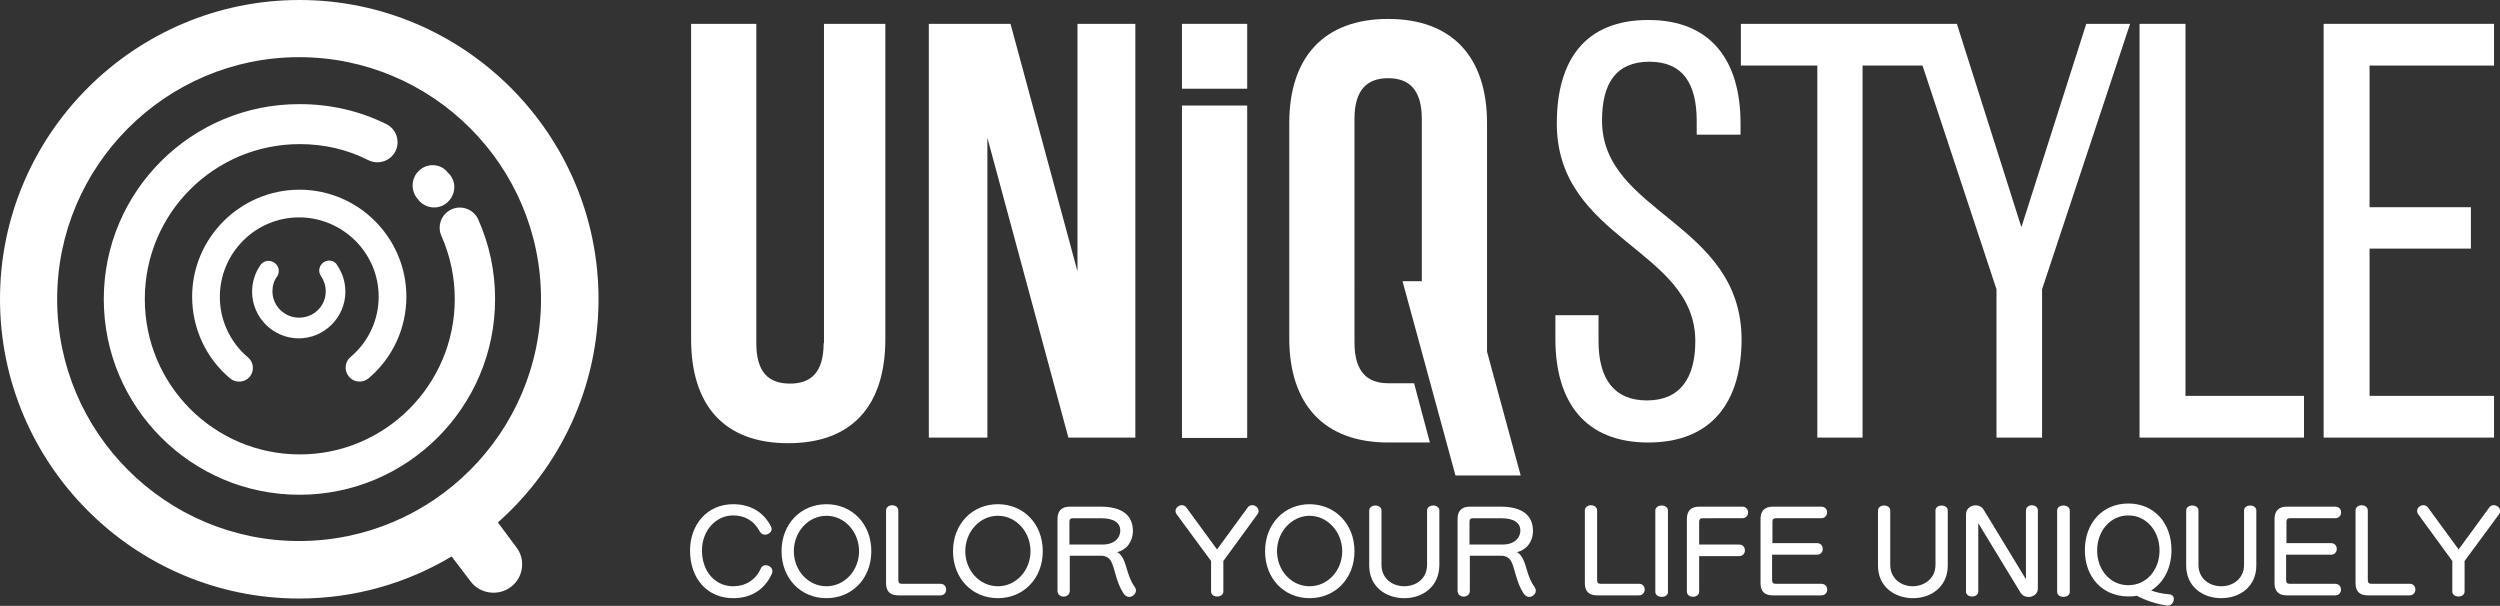
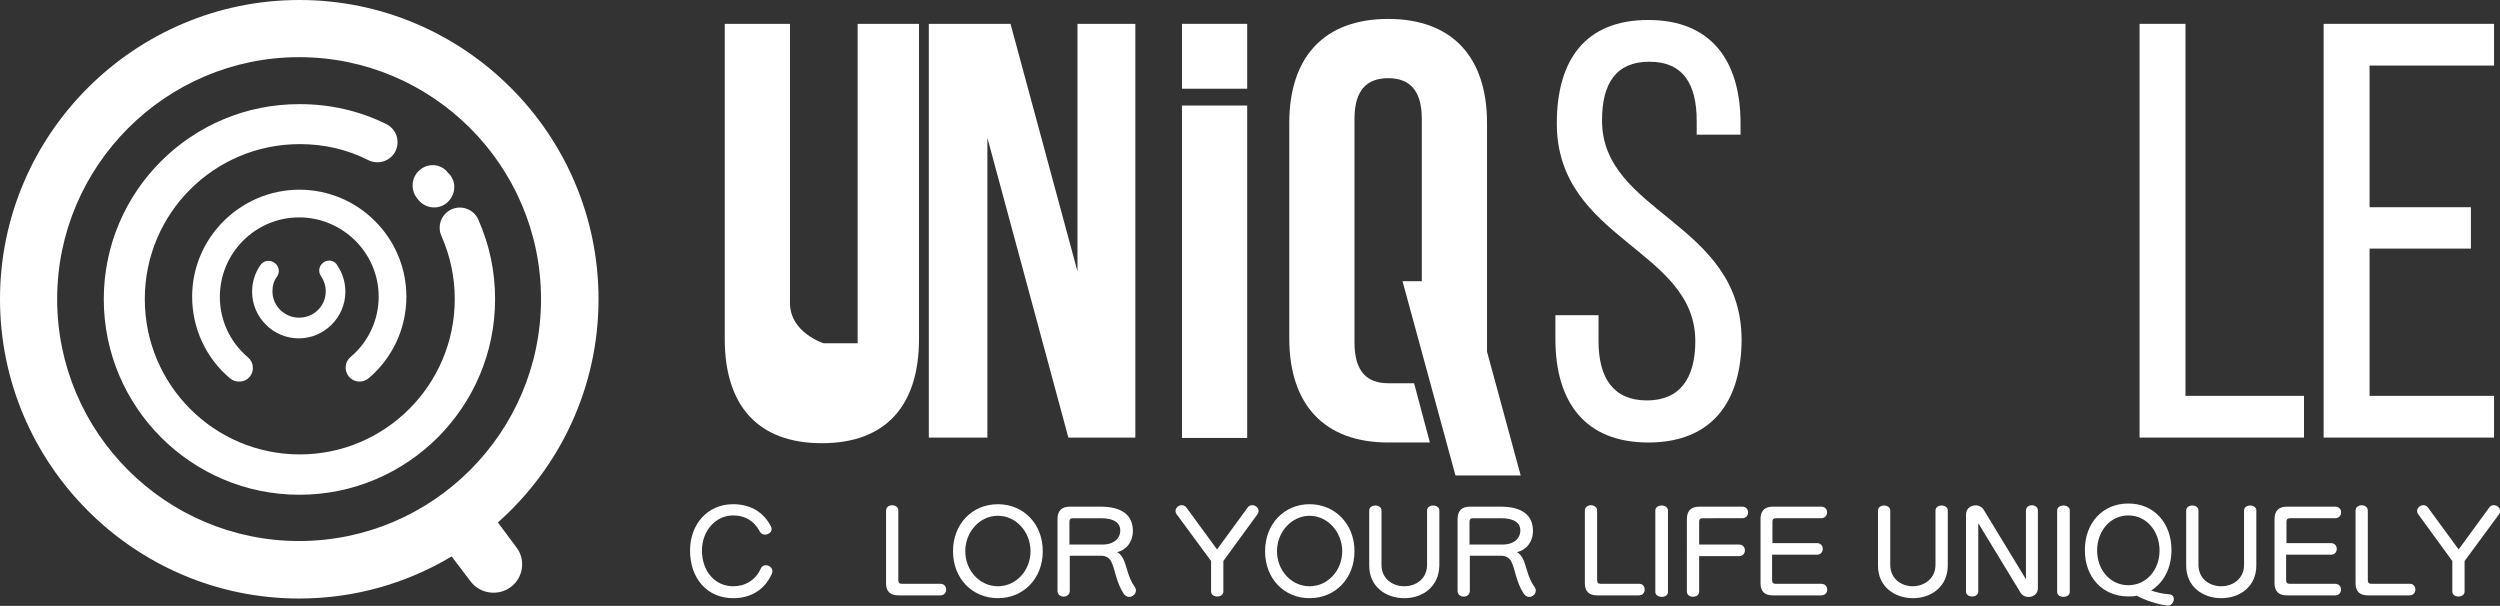
<svg xmlns="http://www.w3.org/2000/svg" version="1.1" id="_イヤー_2" x="0px" y="0px" viewBox="0 0 713 172.8" style="enable-background:new 0 0 713 172.8;" xml:space="preserve">
  <rect x="0" y="0" width="713" height="172.8" fill="#333333" stroke="none" />
  <style type="text/css">
	.st0{fill:#FFFFFF;}
</style>
  <g>
    <path class="st0" d="M119.7,48.5c-2.4,2-2.7,5.7-0.7,8.1l0.4,0.5c2,2.4,5.7,2.8,8.1,0.7c2.4-2.1,2.8-5.7,0.7-8.1l-0.5-0.5   C125.8,46.7,122.1,46.4,119.7,48.5" />
    <path class="st0" d="M29.6,85.3c0,30.8,25,55.8,55.8,55.8s55.8-25,55.8-55.8c0-7.9-1.6-15.5-4.8-22.7c-1.3-2.9-4.7-4.2-7.6-2.9   c-2.9,1.3-4.2,4.7-2.9,7.6c2.5,5.7,3.8,11.7,3.8,18c0,24.4-19.8,44.3-44.2,44.3s-44.2-19.8-44.2-44.3s19.8-44.2,44.2-44.2   c6.9,0,13.5,1.5,19.6,4.6c2.9,1.4,6.3,0.2,7.7-2.6c1.4-2.9,0.2-6.3-2.6-7.7c-7.7-3.8-16-5.7-24.7-5.7   C54.6,29.6,29.6,54.6,29.6,85.3" />
    <path class="st0" d="M54.8,84.6c0,9,3.9,17.5,10.8,23.3c1.7,1.4,4.2,1.2,5.6-0.4c1.4-1.7,1.2-4.2-0.5-5.6c-5.1-4.3-8-10.6-8-17.2   C62.7,72.1,72.9,62,85.3,62S108,72.1,108,84.6c0,6.6-2.9,12.9-8,17.2c-1.7,1.4-1.9,3.9-0.5,5.6c1.4,1.7,3.9,1.9,5.6,0.5   c6.9-5.8,10.8-14.3,10.8-23.3c0-16.8-13.7-30.5-30.5-30.5S54.8,67.8,54.8,84.6" />
    <path class="st0" d="M92.3,74.8c-1.3,0.9-1.7,2.7-0.7,4c0.8,1.2,1.3,2.7,1.3,4.3c0,4.2-3.4,7.5-7.6,7.5s-7.6-3.4-7.6-7.5   c0-1.6,0.4-3,1.3-4.2c0.9-1.3,0.6-3.1-0.8-4c-1.3-0.9-3.1-0.6-4,0.8c-1.5,2.2-2.3,4.8-2.3,7.5c0,7.3,6,13.3,13.3,13.3   s13.3-6,13.3-13.3c0-2.7-0.8-5.3-2.3-7.5C95.5,74.3,93.7,73.9,92.3,74.8" />
    <path class="st0" d="M142,149c17.6-15.6,28.7-38.4,28.7-63.7c0-47-38.3-85.3-85.3-85.3S0,38.3,0,85.3s38.3,85.4,85.3,85.4   c15.9,0,30.8-4.4,43.5-12l5.4,7.1c2.7,3.6,7.9,4.3,11.5,1.6c3.6-2.7,4.3-7.9,1.5-11.4L142,149L142,149z M16.3,85.3   c0-38,31-69,69-69s69,30.9,69,69s-31,69-69,69S16.3,123.4,16.3,85.3" />
  </g>
  <g>
    <path class="st0" d="M209.1,170.6c-7.4,0-12.3-5.6-12.3-13.6c0-7.4,4.9-13.2,12.3-13.2c4.6,0,8.6,2,10.8,6.4   c0.9,1.8-2.1,3.3-3.2,1.4c-1.7-3.2-4.4-4.6-7.6-4.6c-5,0-8.9,4.4-8.9,10c0,5.9,3.7,10.2,8.9,10.2c3.4,0,6.4-1.7,7.9-5.1   c0.9-1.9,4.1-0.5,3.1,1.6C218.1,168.1,214.3,170.6,209.1,170.6L209.1,170.6z" />
-     <path class="st0" d="M235.7,170.6c-7.3,0-12.8-5.6-12.8-13.4s5.5-13.4,12.8-13.4s12.8,5.6,12.8,13.4S243,170.6,235.7,170.6z    M235.7,147.1c-5.2,0-9.3,4.6-9.3,10.1s4.1,10,9.3,10s9.3-4.5,9.3-10S240.9,147.1,235.7,147.1z" />
    <path class="st0" d="M268.2,169.8h-12c-2.3,0-3.5-1.1-3.5-3.5v-20.7c0-2,3.5-2,3.5,0v19.8c0,0.8,0.3,1.1,1,1.1h11   C270.4,166.5,270.4,169.8,268.2,169.8L268.2,169.8z" />
    <path class="st0" d="M284.6,170.6c-7.3,0-12.8-5.6-12.8-13.4s5.5-13.4,12.8-13.4s12.8,5.6,12.8,13.4S291.9,170.6,284.6,170.6z    M284.6,147.1c-5.2,0-9.3,4.6-9.3,10.1s4.1,10,9.3,10s9.3-4.5,9.3-10S289.8,147.1,284.6,147.1z" />
    <path class="st0" d="M320.4,169.2c-2.1-3.2-2.4-7-3.5-9.1c-0.5-0.9-1.4-1.6-2.8-1.6h-9v10c0,2.2-3.5,2.2-3.5,0V148   c0-2.3,1.2-3.5,3.5-3.5h8.8c5.9,0,9.2,2.3,9.2,6.9c0,3.1-1.8,5.4-4.5,6.1c0.8,0.3,1.2,1,1.7,1.8c1.1,2.1,1.3,5.3,3.4,8.2   C324.9,169.3,321.9,171.6,320.4,169.2L320.4,169.2z M314,147.8h-8c-0.7,0-1,0.3-1,1v6.5h9.5c3.2,0,5-1.8,5-4S317.7,147.8,314,147.8   L314,147.8z" />
    <path class="st0" d="M348.9,160v8.7c0,1.9-3.5,1.9-3.5,0V160l-9.8-13.3c-1.3-1.8,1.5-3.7,2.8-1.9l8.7,11.9l8.7-11.9   c1.2-1.8,4.2,0.1,2.8,1.9L348.9,160z" />
    <path class="st0" d="M373.5,170.6c-7.3,0-12.7-5.6-12.7-13.4s5.5-13.4,12.7-13.4s12.8,5.6,12.8,13.4S380.8,170.6,373.5,170.6z    M373.5,147.1c-5.1,0-9.3,4.6-9.3,10.1s4.1,10,9.3,10s9.3-4.5,9.3-10S378.6,147.1,373.5,147.1z" />
    <path class="st0" d="M400.5,170.6c-5.3,0-10-3.3-10-9.3v-15.7c0-1.9,3.5-1.9,3.5,0v15.5c0,3.9,3.1,6.1,6.5,6.1s6.5-2.2,6.5-6.1   v-15.5c0-1.9,3.5-1.9,3.5,0v15.7C410.4,167.3,405.8,170.6,400.5,170.6z" />
    <path class="st0" d="M434.5,169.2c-2.1-3.2-2.4-7-3.5-9.1c-0.5-0.9-1.4-1.6-2.8-1.6h-9v10c0,2.2-3.5,2.2-3.5,0V148   c0-2.3,1.2-3.5,3.5-3.5h8.8c5.9,0,9.2,2.3,9.2,6.9c0,3.1-1.8,5.4-4.6,6.1c0.8,0.3,1.2,1,1.7,1.8c1.1,2.1,1.3,5.3,3.4,8.2   C439,169.3,436,171.6,434.5,169.2L434.5,169.2z M428.1,147.8h-8c-0.7,0-1,0.3-1,1v6.5h9.5c3.2,0,5-1.8,5-4S431.8,147.8,428.1,147.8   z" />
    <path class="st0" d="M467.4,169.8h-11.9c-2.3,0-3.5-1.1-3.5-3.5v-20.7c0-2,3.5-2,3.5,0v19.8c0,0.8,0.3,1.1,1,1.1h11   C469.6,166.5,469.6,169.8,467.4,169.8L467.4,169.8z" />
    <path class="st0" d="M472.1,168.8v-23.2c0-1.9,3.6-1.9,3.6,0v23.2C475.8,170.7,472.1,170.7,472.1,168.8L472.1,168.8z" />
    <path class="st0" d="M485.6,147.8c-0.7,0-1,0.3-1,1v6.5H496c2.2,0,2.2,3.3,0,3.3h-11.4v10.1c0,2-3.5,2-3.5,0V148   c0-2.3,1.2-3.5,3.5-3.5h12.3c2.2,0,2.2,3.3,0,3.3H485.6L485.6,147.8z" />
    <path class="st0" d="M505.6,169.8c-2.3,0-3.5-1.1-3.5-3.5V148c0-2.3,1.2-3.5,3.5-3.5h13.8c2.3,0,2.2,3.3,0,3.3h-12.9   c-0.7,0-1,0.3-1,1v6.1h12.7c2.2,0,2.2,3.3,0,3.3h-12.8v7.2c0,0.8,0.3,1.1,1,1.1h13c2.3,0,2.3,3.3,0,3.3H505.6z" />
    <path class="st0" d="M545.6,170.6c-5.3,0-10-3.3-10-9.3v-15.7c0-1.9,3.5-1.9,3.5,0v15.5c0,3.9,3.1,6.1,6.4,6.1s6.5-2.2,6.5-6.1   v-15.5c0-1.9,3.5-1.9,3.5,0v15.7C555.5,167.3,550.8,170.6,545.6,170.6L545.6,170.6z" />
    <path class="st0" d="M576.3,169.1l-12.1-19.9v19.5c0,1.9-3.5,1.9-3.5,0v-21.9c0-2.9,3.7-3.5,5-1.5l12.1,19.9v-19.6c0-2,3.4-2,3.4,0   v22.1C581.3,170.4,577.6,171.1,576.3,169.1L576.3,169.1z" />
    <path class="st0" d="M586.7,168.8v-23.2c0-1.9,3.6-1.9,3.6,0v23.2C590.3,170.7,586.7,170.7,586.7,168.8L586.7,168.8z" />
    <path class="st0" d="M613.5,168.4c1.3,0.5,3.4,1,5.2,1.1c2.2,0.2,1.3,3.5-0.7,3.2c-2.9-0.4-6.2-1.5-8.6-2.8   c-0.8,0.2-1.6,0.2-2.4,0.2c-7.3,0-12.4-5.4-12.4-13.2s5.1-13.3,12.4-13.3s12.3,5.5,12.3,13.3C619.3,162,617.1,166.2,613.5,168.4   L613.5,168.4z M607,147c-5.2,0-8.9,4.5-8.9,10s3.7,9.9,8.9,9.9s8.9-4.4,8.9-9.9S612.2,147,607,147z" />
    <path class="st0" d="M633.5,170.6c-5.3,0-10-3.3-10-9.3v-15.7c0-1.9,3.5-1.9,3.5,0v15.5c0,3.9,3.1,6.1,6.5,6.1s6.5-2.2,6.5-6.1   v-15.5c0-1.9,3.5-1.9,3.5,0v15.7C643.5,167.3,638.8,170.6,633.5,170.6L633.5,170.6z" />
    <path class="st0" d="M652.2,169.8c-2.3,0-3.5-1.1-3.5-3.5V148c0-2.3,1.2-3.5,3.5-3.5h13.8c2.3,0,2.2,3.3,0,3.3h-12.9   c-0.7,0-1,0.3-1,1v6.1h12.7c2.2,0,2.2,3.3,0,3.3h-12.8v7.2c0,0.8,0.3,1.1,1,1.1h13c2.2,0,2.2,3.3,0,3.3H652.2L652.2,169.8z" />
    <path class="st0" d="M687.2,169.8h-11.9c-2.3,0-3.5-1.1-3.5-3.5v-20.7c0-2,3.5-2,3.5,0v19.8c0,0.8,0.3,1.1,1,1.1h11   C689.4,166.5,689.4,169.8,687.2,169.8L687.2,169.8z" />
    <path class="st0" d="M702.9,160v8.7c0,1.9-3.5,1.9-3.5,0V160l-9.7-13.3c-1.3-1.8,1.5-3.7,2.8-1.9l8.7,11.9l8.7-11.9   c1.2-1.8,4.2,0.1,2.8,1.9L702.9,160L702.9,160z" />
  </g>
  <g>
    <g>
      <path class="st0" d="M456.9,34.3c0-10.5,4-16.7,13.5-16.7s13.5,6.2,13.5,16.9v3.9h12.5v-3.2c0-17.9-8.4-29.5-26.3-29.5    s-26.1,11.3-26.1,29.5c0,33.2,39.5,35.8,39.5,62.1c0,10.6-4.4,16.9-13.8,16.9s-13.8-6.2-13.8-16.9v-7.4h-12.3v6.8    c0,17.9,8.4,29.5,26.5,29.5s26.6-11.6,26.6-29.5C496.5,63.3,456.8,60.8,456.9,34.3L456.9,34.3z" />
-       <polygon class="st0" points="576.5,64.8 558.1,6.8 553,6.8 544.4,6.8 496.5,6.8 496.5,18.7 518.3,18.7 518.3,124.8 531.2,124.8     531.2,18.7 548.3,18.7 569.4,82.5 569.4,124.8 582.4,124.8 582.4,82.5 607.5,6.8 595,6.8   " />
      <polygon class="st0" points="623.3,6.8 610.2,6.8 610.2,124.8 657.1,124.8 657.1,112.9 623.3,112.9   " />
      <polygon class="st0" points="711.3,18.7 711.3,6.8 662.7,6.8 662.7,124.8 711.3,124.8 711.3,112.9 675.8,112.9 675.8,70.9     704.7,70.9 704.7,59.1 675.8,59.1 675.8,18.7   " />
    </g>
    <g>
-       <path class="st0" d="M234.9,97.9c0,8.4-3.7,11.5-9.6,11.5s-9.6-3-9.6-11.5V6.8h-18.6v89.9c0,18.9,9.4,29.7,27.7,29.7    s27.7-10.8,27.7-29.7V6.8h-17.5V97.9z" />
+       <path class="st0" d="M234.9,97.9s-9.6-3-9.6-11.5V6.8h-18.6v89.9c0,18.9,9.4,29.7,27.7,29.7    s27.7-10.8,27.7-29.7V6.8h-17.5V97.9z" />
      <polygon class="st0" points="307.3,77.4 288.2,6.8 264.9,6.8 264.9,124.8 281.6,124.8 281.6,39.3 304.7,124.8 323.8,124.8     323.8,6.8 307.3,6.8   " />
      <rect x="337.1" y="30.1" class="st0" width="18.6" height="94.8" />
      <path class="st0" d="M400,80.2l15.1,55.4h18.6l-9.6-35.3V35.1c0-18.9-10-29.7-28.2-29.7s-28.2,10.8-28.2,29.7v61.4    c0,18.9,10,29.7,28.2,29.7h11.9l-4.5-16.9h-7.4c-5.9,0-9.6-3.2-9.6-11.6V33.9c0-8.4,3.7-11.6,9.6-11.6s9.6,3.2,9.6,11.6v46.3H400    L400,80.2z" />
      <rect x="337.1" y="6.8" class="st0" width="18.6" height="18.5" />
    </g>
  </g>
</svg>